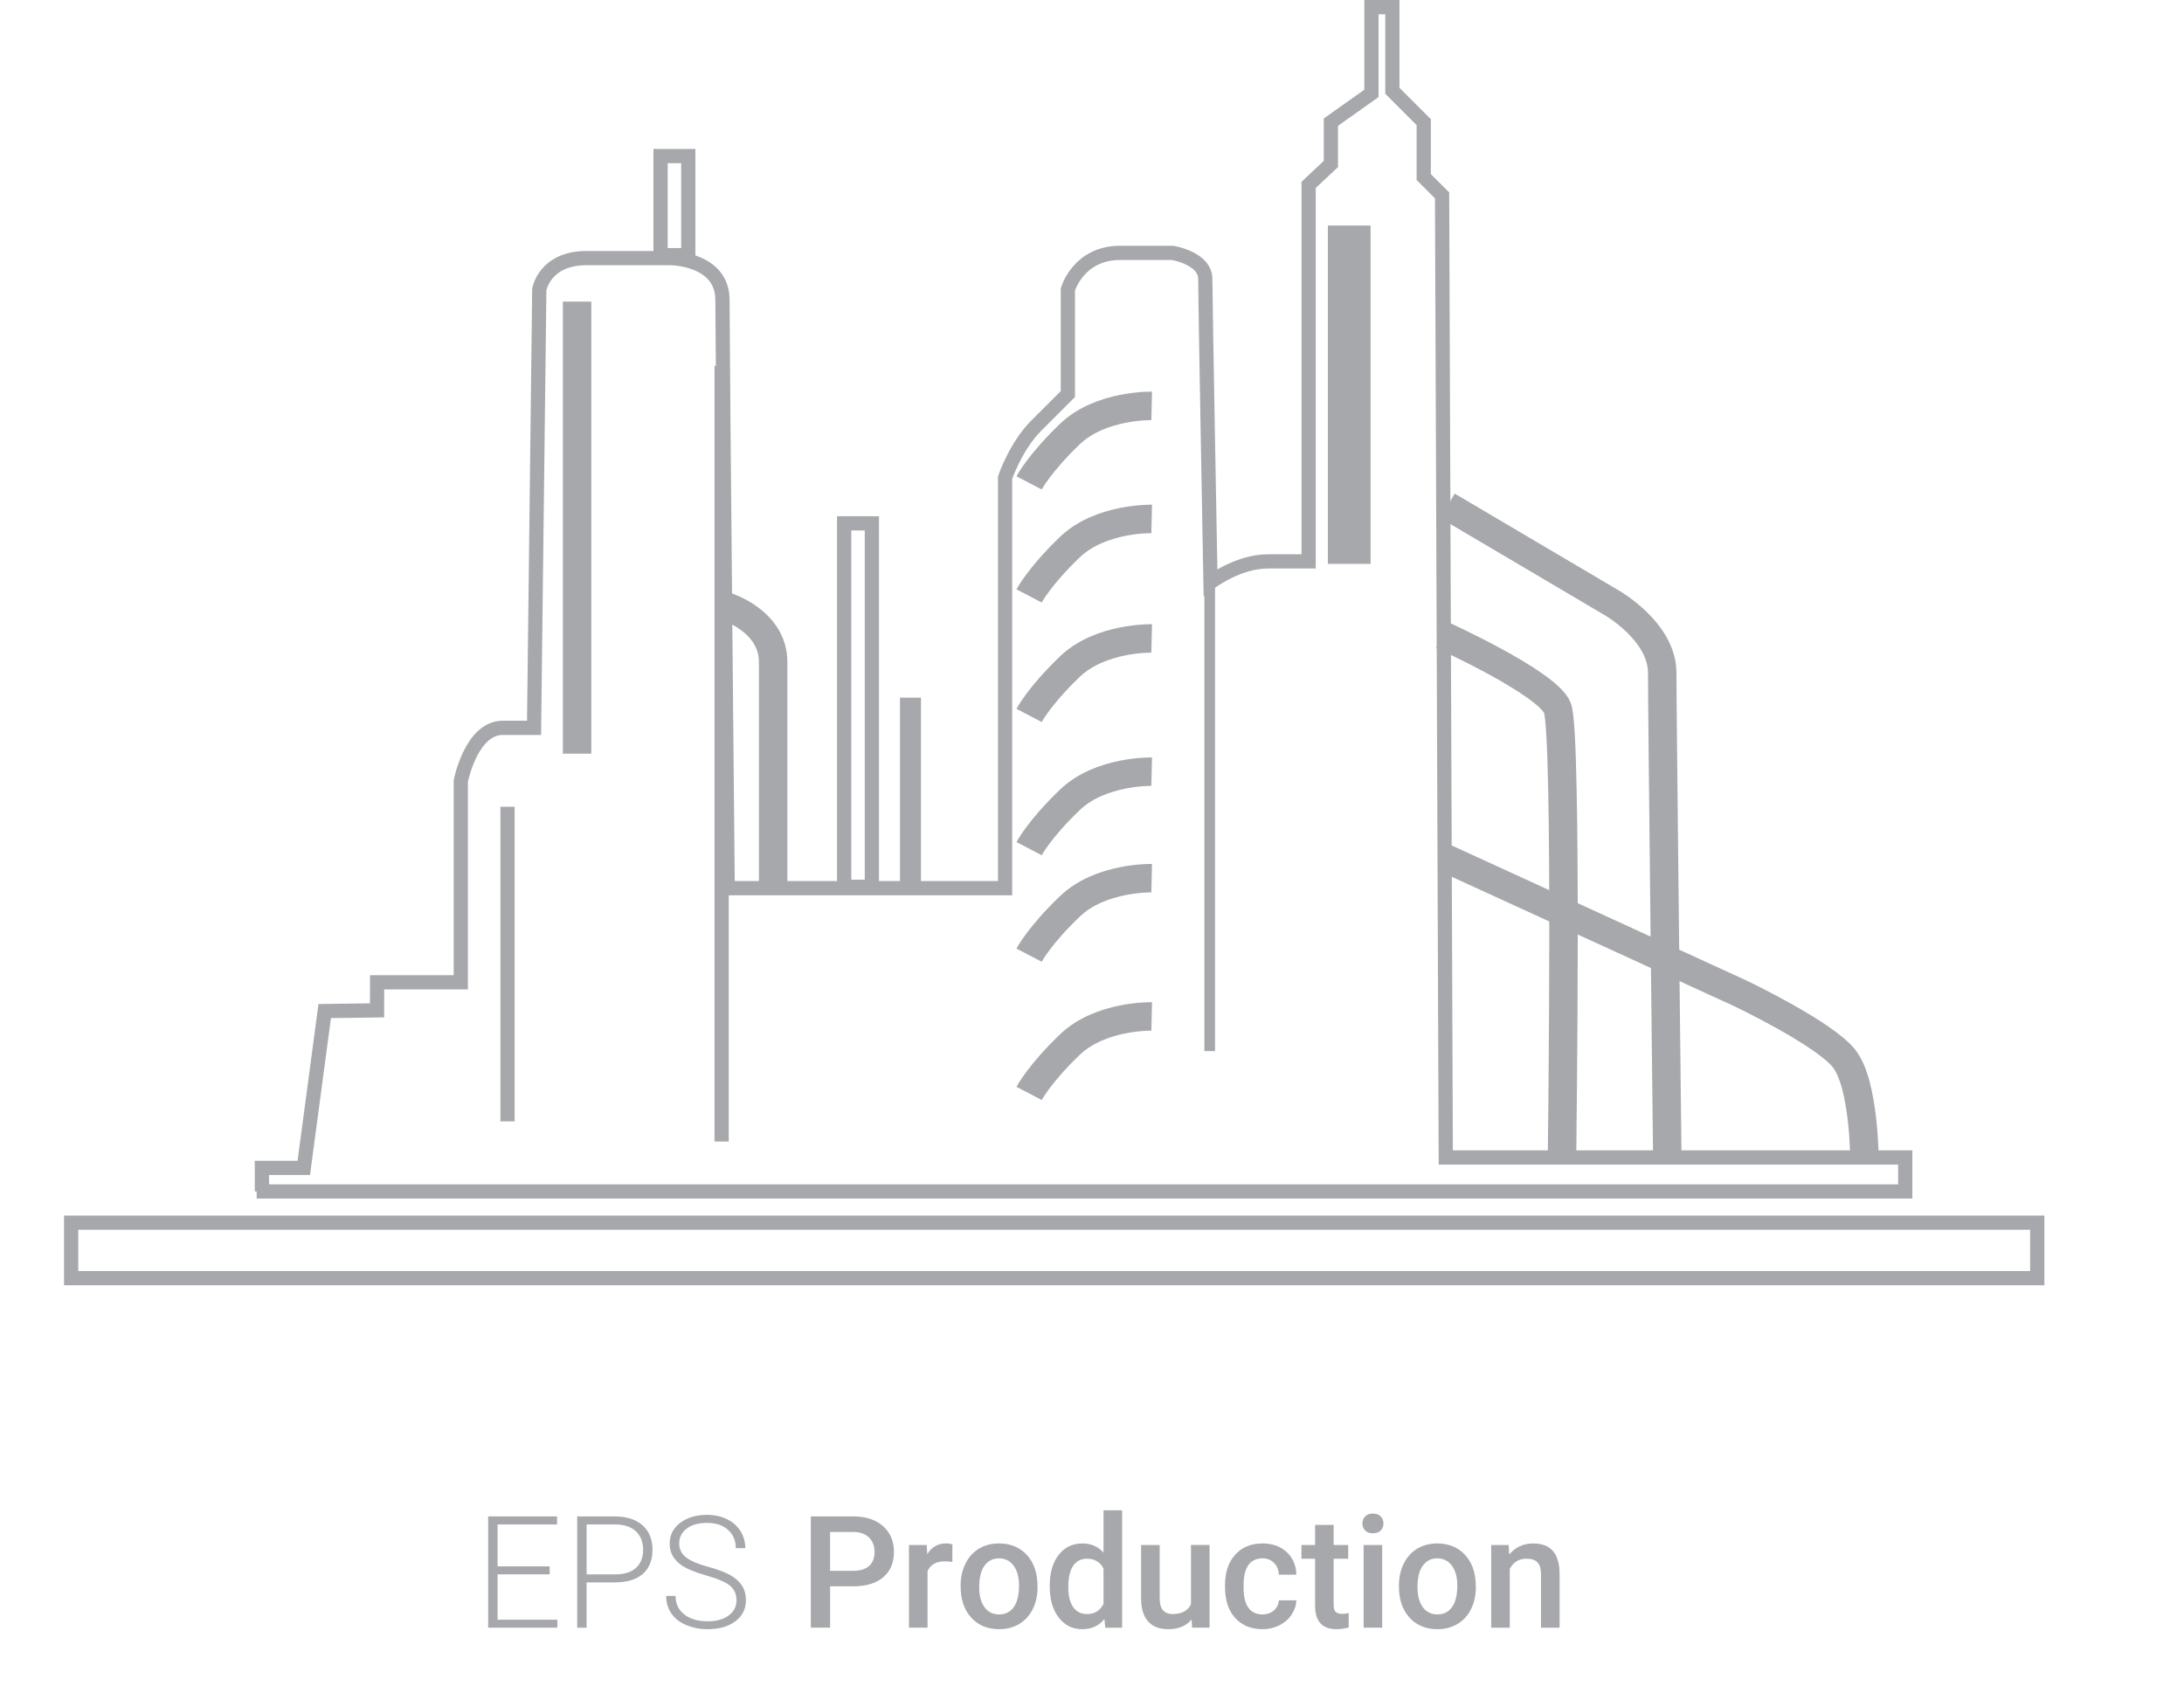
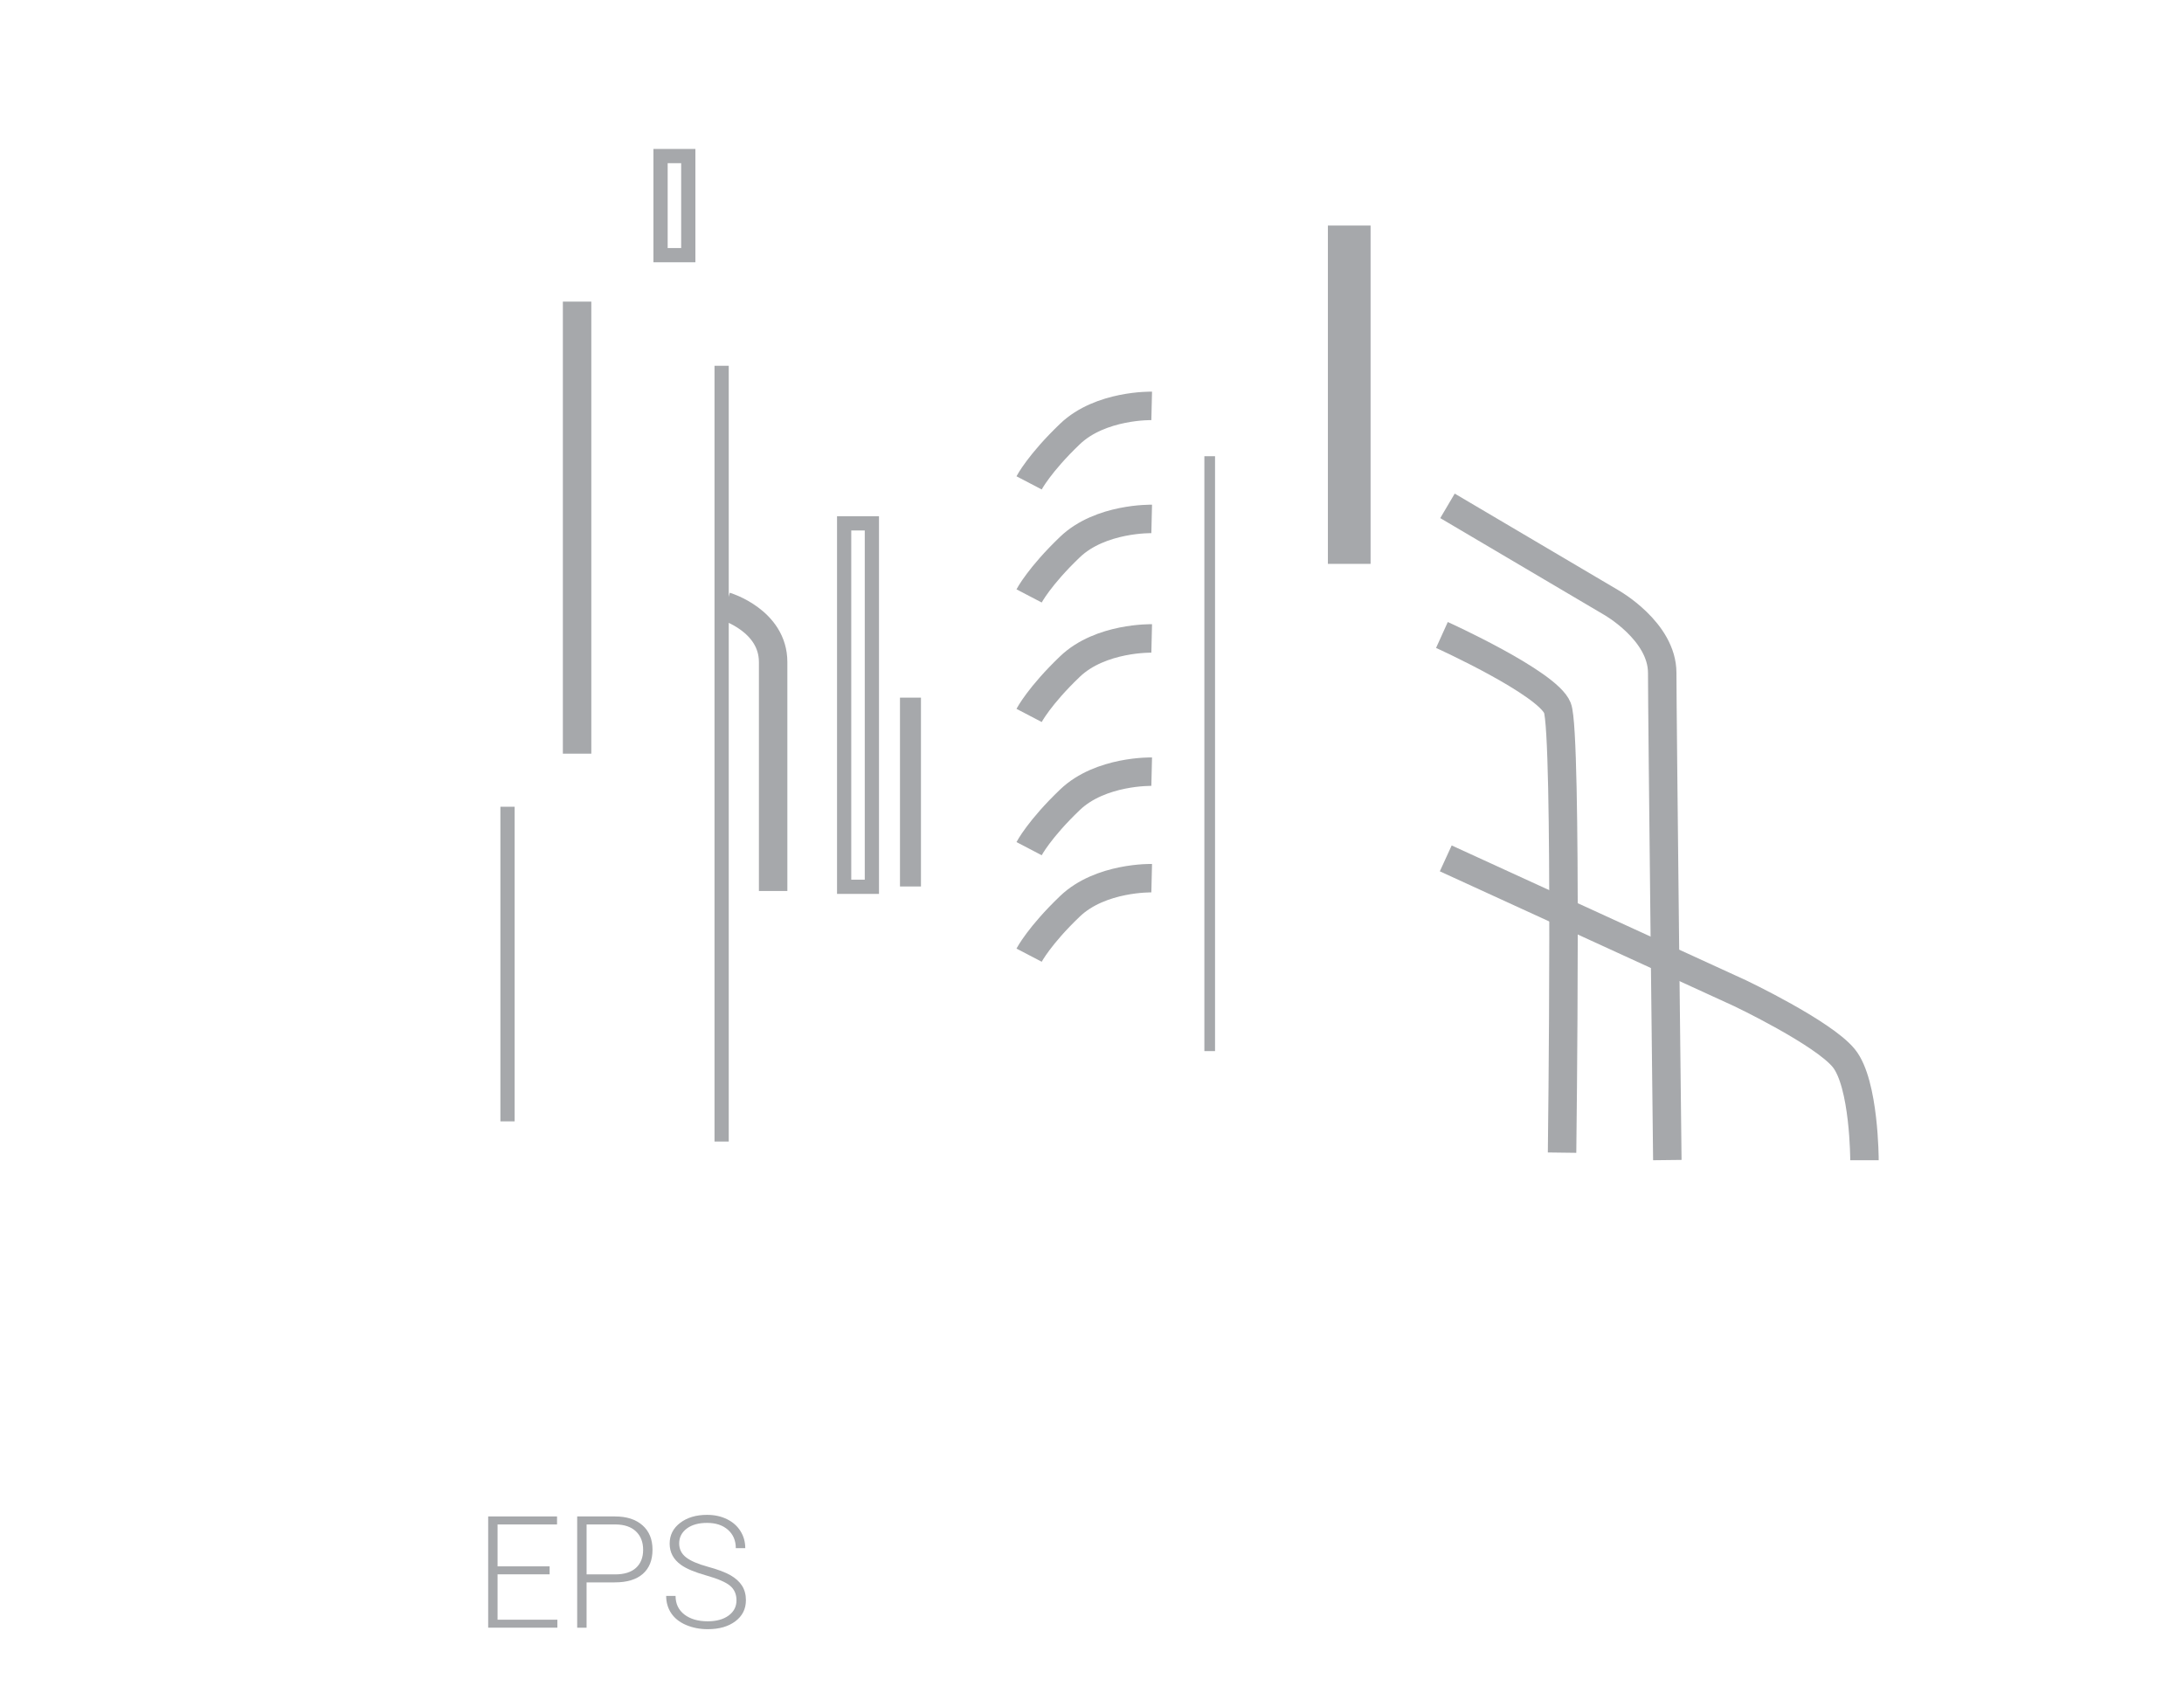
<svg xmlns="http://www.w3.org/2000/svg" xmlns:xlink="http://www.w3.org/1999/xlink" id="Layer_1" x="0px" y="0px" width="153.5px" height="119px" viewBox="0 0 153.5 119" xml:space="preserve">
  <g>
    <path fill="#A6A8AB" d="M38.63,110.652h-3.659v3.19h4.204v0.56h-4.864v-7.819h4.84v0.564h-4.18v2.945h3.659V110.652z" />
    <path fill="#A6A8AB" d="M41.227,111.217v3.186h-0.66v-7.819h2.664c0.813,0,1.455,0.207,1.925,0.621  c0.47,0.415,0.705,0.985,0.705,1.713c0,0.736-0.226,1.304-0.679,1.702c-0.453,0.398-1.109,0.598-1.97,0.598H41.227z   M41.227,110.657h2.004c0.641,0,1.129-0.152,1.466-0.456c0.336-0.305,0.505-0.729,0.505-1.271s-0.167-0.973-0.502-1.293  c-0.334-0.32-0.81-0.484-1.425-0.49h-2.047V110.657z" />
    <path fill="#A6A8AB" d="M51.763,112.479c0-0.434-0.152-0.776-0.457-1.028c-0.304-0.252-0.861-0.491-1.671-0.72  c-0.81-0.228-1.4-0.476-1.77-0.743c-0.533-0.38-0.799-0.877-0.799-1.492c0-0.6,0.247-1.087,0.739-1.461  c0.492-0.375,1.123-0.563,1.891-0.563c0.52,0,0.984,0.101,1.395,0.302c0.41,0.2,0.727,0.48,0.952,0.839  c0.225,0.358,0.337,0.758,0.337,1.198h-0.665c0-0.532-0.183-0.961-0.548-1.286s-0.855-0.488-1.471-0.488  c-0.599,0-1.076,0.134-1.43,0.401c-0.354,0.269-0.531,0.616-0.531,1.043c0,0.398,0.16,0.723,0.479,0.974  c0.319,0.25,0.829,0.471,1.53,0.662c0.702,0.191,1.233,0.391,1.595,0.598s0.634,0.454,0.815,0.739s0.272,0.624,0.272,1.016  c0,0.616-0.246,1.109-0.739,1.48c-0.493,0.372-1.141,0.558-1.944,0.558c-0.551,0-1.058-0.099-1.519-0.294  c-0.46-0.196-0.81-0.472-1.047-0.825c-0.237-0.354-0.356-0.761-0.356-1.22h0.66c0,0.552,0.206,0.986,0.617,1.306  c0.411,0.318,0.959,0.479,1.645,0.479c0.609,0,1.098-0.135,1.466-0.404C51.579,113.279,51.763,112.923,51.763,112.479z" />
  </g>
  <g>
    <defs>
-       <rect id="SVGID_1_" x="4.5" width="139.186" height="121.878" />
-     </defs>
+       </defs>
    <clipPath id="SVGID_2_">
      <use xlink:href="#SVGID_1_" />
    </clipPath>
    <g clip-path="url(#SVGID_2_)">
      <path fill="#A6A8AB" d="M58.344,111.494v2.908h-1.358v-7.819h2.994c0.874,0,1.567,0.227,2.081,0.682   c0.513,0.454,0.77,1.056,0.77,1.805c0,0.766-0.251,1.361-0.753,1.787c-0.502,0.425-1.208,0.638-2.116,0.638H58.344z    M58.344,110.404h1.635c0.481,0,0.85-0.113,1.105-0.34s0.383-0.555,0.383-0.985c0-0.421-0.129-0.758-0.388-1.012   c-0.258-0.253-0.612-0.383-1.062-0.39h-1.674V110.404z" />
-       <path fill="#A6A8AB" d="M66.933,109.782c-0.172-0.028-0.349-0.043-0.531-0.043c-0.6,0-1.003,0.229-1.21,0.688v3.975h-1.306v-5.811   h1.249l0.033,0.65c0.313-0.507,0.75-0.761,1.311-0.761c0.185,0,0.338,0.025,0.459,0.076L66.933,109.782z" />
+       <path fill="#A6A8AB" d="M66.933,109.782c-0.172-0.028-0.349-0.043-0.531-0.043c-0.6,0-1.003,0.229-1.21,0.688v3.975h-1.306v-5.811   l0.033,0.65c0.313-0.507,0.75-0.761,1.311-0.761c0.185,0,0.338,0.025,0.459,0.076L66.933,109.782z" />
      <path fill="#A6A8AB" d="M67.517,111.442c0-0.568,0.112-1.08,0.337-1.538c0.225-0.457,0.542-0.809,0.95-1.055   c0.408-0.245,0.876-0.368,1.406-0.368c0.785,0,1.421,0.253,1.911,0.758c0.489,0.506,0.753,1.176,0.792,2.012l0.01,0.306   c0,0.571-0.111,1.082-0.333,1.533s-0.537,0.8-0.947,1.047s-0.882,0.371-1.418,0.371c-0.82,0-1.476-0.272-1.968-0.818   c-0.493-0.545-0.739-1.271-0.739-2.181V111.442z M68.822,111.557c0,0.597,0.124,1.064,0.371,1.403   c0.247,0.34,0.59,0.51,1.031,0.51c0.44,0,0.783-0.172,1.028-0.517c0.246-0.345,0.369-0.848,0.369-1.511   c0-0.587-0.127-1.053-0.38-1.397c-0.253-0.344-0.597-0.516-1.031-0.516c-0.424,0-0.761,0.169-1.011,0.509   C68.947,110.378,68.822,110.884,68.822,111.557z" />
      <path fill="#A6A8AB" d="M73.777,111.451c0-0.893,0.207-1.61,0.622-2.154s0.971-0.815,1.669-0.815c0.616,0,1.113,0.215,1.492,0.646   v-2.975h1.306v8.25h-1.181l-0.062-0.603c-0.392,0.472-0.914,0.708-1.564,0.708c-0.679,0-1.229-0.273-1.65-0.82   S73.777,112.396,73.777,111.451z M75.083,111.566c0,0.59,0.113,1.051,0.339,1.382c0.227,0.332,0.55,0.498,0.971,0.498   c0.533,0,0.922-0.238,1.167-0.713v-2.482c-0.239-0.466-0.625-0.698-1.157-0.698c-0.424,0-0.75,0.167-0.978,0.502   S75.083,110.894,75.083,111.566z" />
      <path fill="#A6A8AB" d="M83.749,113.833c-0.382,0.45-0.926,0.675-1.631,0.675c-0.631,0-1.109-0.185-1.432-0.553   c-0.324-0.368-0.485-0.901-0.485-1.6v-3.764h1.305v3.749c0,0.736,0.306,1.105,0.918,1.105c0.631,0,1.059-0.229,1.282-0.685v-4.17   h1.306v5.811h-1.229L83.749,113.833z" />
      <path fill="#A6A8AB" d="M88.727,113.47c0.325,0,0.595-0.095,0.811-0.284c0.215-0.19,0.329-0.425,0.342-0.706h1.234   c-0.016,0.36-0.129,0.698-0.339,1.012c-0.21,0.314-0.497,0.562-0.858,0.744c-0.362,0.182-0.753,0.272-1.174,0.272   c-0.813,0-1.457-0.264-1.932-0.789c-0.475-0.526-0.712-1.253-0.712-2.182v-0.134c0-0.883,0.236-1.591,0.708-2.123   c0.472-0.532,1.116-0.799,1.932-0.799c0.692,0,1.256,0.202,1.691,0.605s0.664,0.933,0.686,1.59h-1.234   c-0.013-0.335-0.126-0.609-0.339-0.825c-0.214-0.215-0.485-0.322-0.813-0.322c-0.424,0-0.75,0.152-0.978,0.459   c-0.228,0.306-0.344,0.771-0.347,1.396v0.21c0,0.628,0.113,1.098,0.339,1.409C87.968,113.314,88.296,113.47,88.727,113.47z" />
      <path fill="#A6A8AB" d="M93.734,107.181v1.411h1.023v0.966h-1.023v3.242c0,0.224,0.044,0.385,0.131,0.483   c0.088,0.099,0.245,0.148,0.471,0.148c0.15,0,0.301-0.02,0.455-0.058v1.014c-0.297,0.08-0.583,0.12-0.861,0.12   c-1.001,0-1.502-0.554-1.502-1.66v-3.29h-0.957v-0.966h0.957v-1.411H93.734z" />
      <path fill="#A6A8AB" d="M95.757,107.08c0-0.201,0.064-0.367,0.191-0.5c0.127-0.132,0.309-0.198,0.545-0.198   c0.236,0,0.418,0.066,0.547,0.198c0.129,0.133,0.194,0.299,0.194,0.5c0,0.198-0.064,0.362-0.194,0.493   c-0.129,0.13-0.312,0.195-0.547,0.195c-0.236,0-0.418-0.065-0.545-0.195C95.821,107.442,95.757,107.278,95.757,107.08z    M97.145,114.402h-1.306v-5.811h1.306V114.402z" />
      <path fill="#A6A8AB" d="M98.321,111.442c0-0.568,0.112-1.08,0.337-1.538c0.225-0.457,0.542-0.809,0.95-1.055   c0.408-0.245,0.876-0.368,1.406-0.368c0.785,0,1.421,0.253,1.911,0.758c0.489,0.506,0.753,1.176,0.792,2.012l0.01,0.306   c0,0.571-0.111,1.082-0.333,1.533s-0.537,0.8-0.947,1.047s-0.882,0.371-1.418,0.371c-0.82,0-1.476-0.272-1.968-0.818   c-0.493-0.545-0.739-1.271-0.739-2.181V111.442z M99.626,111.557c0,0.597,0.124,1.064,0.371,1.403   c0.247,0.34,0.59,0.51,1.031,0.51c0.44,0,0.783-0.172,1.028-0.517c0.246-0.345,0.369-0.848,0.369-1.511   c0-0.587-0.127-1.053-0.38-1.397c-0.253-0.344-0.597-0.516-1.031-0.516c-0.424,0-0.761,0.169-1.011,0.509   C99.751,110.378,99.626,110.884,99.626,111.557z" />
      <path fill="#A6A8AB" d="M106.035,108.592l0.039,0.669c0.43-0.52,0.995-0.779,1.693-0.779c1.208,0,1.824,0.693,1.846,2.08v3.841   h-1.306v-3.764c0-0.37-0.08-0.644-0.239-0.82c-0.159-0.177-0.419-0.266-0.779-0.266c-0.526,0-0.918,0.237-1.177,0.713v4.137   h-1.306v-5.811H106.035z" />
    </g>
    <rect x="5" y="85.935" clip-path="url(#SVGID_2_)" fill="none" stroke="#A6A8AB" width="138.186" height="3.902" />
    <path clip-path="url(#SVGID_2_)" fill="none" stroke="#A6A8AB" d="M18.408,83.742v-1.654h2.943l1.471-11.025l3.678-0.049  l0.005-1.972l5.881-0.001V54.892c0,0,0.735-3.736,2.942-3.736h2.207l0.368-30.81c0,0,0.368-2.205,3.311-2.205h5.885  c0,0,3.678,0,3.678,2.94c0,2.94,0.368,41.345,0.368,41.345h19.495V33.576c0,0,0.736-2.205,2.207-3.675  c1.472-1.47,2.207-2.205,2.207-2.205v-7.351c0,0,0.736-2.572,3.679-2.572h3.678c0,0,2.3,0.367,2.3,1.837  c0,1.47,0.368,21.316,0.368,21.316s1.932-1.47,4.046-1.47h2.85V12.995l1.564-1.47v-2.94l2.85-2.021V0.501h1.471v5.88l2.207,2.205  v3.859l1.288,1.286l0.26,67.622h32.293v2.389H18.04" />
  </g>
  <rect x="46.426" y="10.969" fill="none" stroke="#A6A8AB" width="1.949" height="6.965" />
  <rect x="59.33" y="36.784" fill="none" stroke="#A6A8AB" width="1.949" height="25.544" />
  <rect x="63.754" y="49.534" fill="none" stroke="#A6A8AB" width="0.475" height="12.272" />
  <g>
    <defs>
      <rect id="SVGID_3_" x="4.5" width="139.186" height="121.878" />
    </defs>
    <clipPath id="SVGID_4_">
      <use xlink:href="#SVGID_3_" />
    </clipPath>
    <path clip-path="url(#SVGID_4_)" fill="none" stroke="#A6A8AB" stroke-width="2" d="M101.735,35.554l11.498,6.787  c0,0,3.594,2.018,3.594,4.953c0,2.935,0.359,34.242,0.359,34.242" />
    <path clip-path="url(#SVGID_4_)" fill="none" stroke="#A6A8AB" stroke-width="2" d="M101.613,60.332l20.691,9.479  c0,0,5.825,2.772,7.281,4.557c1.457,1.785,1.457,7.179,1.457,7.179" />
    <path clip-path="url(#SVGID_4_)" fill="none" stroke="#A6A8AB" stroke-width="2" d="M101.344,44.63c0,0,7.412,3.357,8.118,5.128  c0.706,1.771,0.326,31.256,0.326,31.256" />
  </g>
  <line fill="none" stroke="#A6A8AB" stroke-width="2" x1="40.56" y1="21.199" x2="40.56" y2="52.972" />
  <line fill="none" stroke="#A6A8AB" x1="35.67" y1="56.703" x2="35.67" y2="78.815" />
  <g>
    <defs>
      <rect id="SVGID_5_" x="4.5" width="139.186" height="121.878" />
    </defs>
    <clipPath id="SVGID_6_">
      <use xlink:href="#SVGID_5_" />
    </clipPath>
    <path clip-path="url(#SVGID_6_)" fill="none" stroke="#A6A8AB" stroke-width="2" d="M51.007,42.618c0,0,3.332,1.001,3.332,3.915  v16.09" />
  </g>
  <line fill="none" stroke="#A6A8AB" stroke-width="3" x1="94.83" y1="15.853" x2="94.83" y2="39.632" />
  <g>
    <defs>
      <rect id="SVGID_7_" x="4.5" width="139.186" height="121.878" />
    </defs>
    <clipPath id="SVGID_8_">
      <use xlink:href="#SVGID_7_" />
    </clipPath>
    <path clip-path="url(#SVGID_8_)" fill="none" stroke="#A6A8AB" stroke-width="2" d="M80.945,28.528c0,0-3.59-0.086-5.744,1.975  c-2.154,2.061-2.872,3.436-2.872,3.436" />
    <path clip-path="url(#SVGID_8_)" fill="none" stroke="#A6A8AB" stroke-width="2" d="M80.945,36.474c0,0-3.59-0.086-5.744,1.975  c-2.154,2.061-2.872,3.436-2.872,3.436" />
    <path clip-path="url(#SVGID_8_)" fill="none" stroke="#A6A8AB" stroke-width="2" d="M80.945,44.873c0,0-3.59-0.086-5.744,1.975  c-2.154,2.061-2.872,3.436-2.872,3.436" />
    <path clip-path="url(#SVGID_8_)" fill="none" stroke="#A6A8AB" stroke-width="2" d="M80.945,54.237c0,0-3.59-0.086-5.744,1.975  c-2.154,2.061-2.872,3.436-2.872,3.436" />
    <path clip-path="url(#SVGID_8_)" fill="none" stroke="#A6A8AB" stroke-width="2" d="M80.945,61.723c0,0-3.59-0.086-5.744,1.975  s-2.872,3.436-2.872,3.436" />
-     <path clip-path="url(#SVGID_8_)" fill="none" stroke="#A6A8AB" stroke-width="2" d="M80.945,71.44c0,0-3.59-0.086-5.744,1.975  c-2.154,2.061-2.872,3.436-2.872,3.436" />
  </g>
  <line fill="none" stroke="#A6A8AB" x1="50.719" y1="25.709" x2="50.719" y2="80.233" />
  <line fill="none" stroke="#A6A8AB" stroke-width="0.75" x1="85.023" y1="32.065" x2="85.023" y2="73.877" />
</svg>